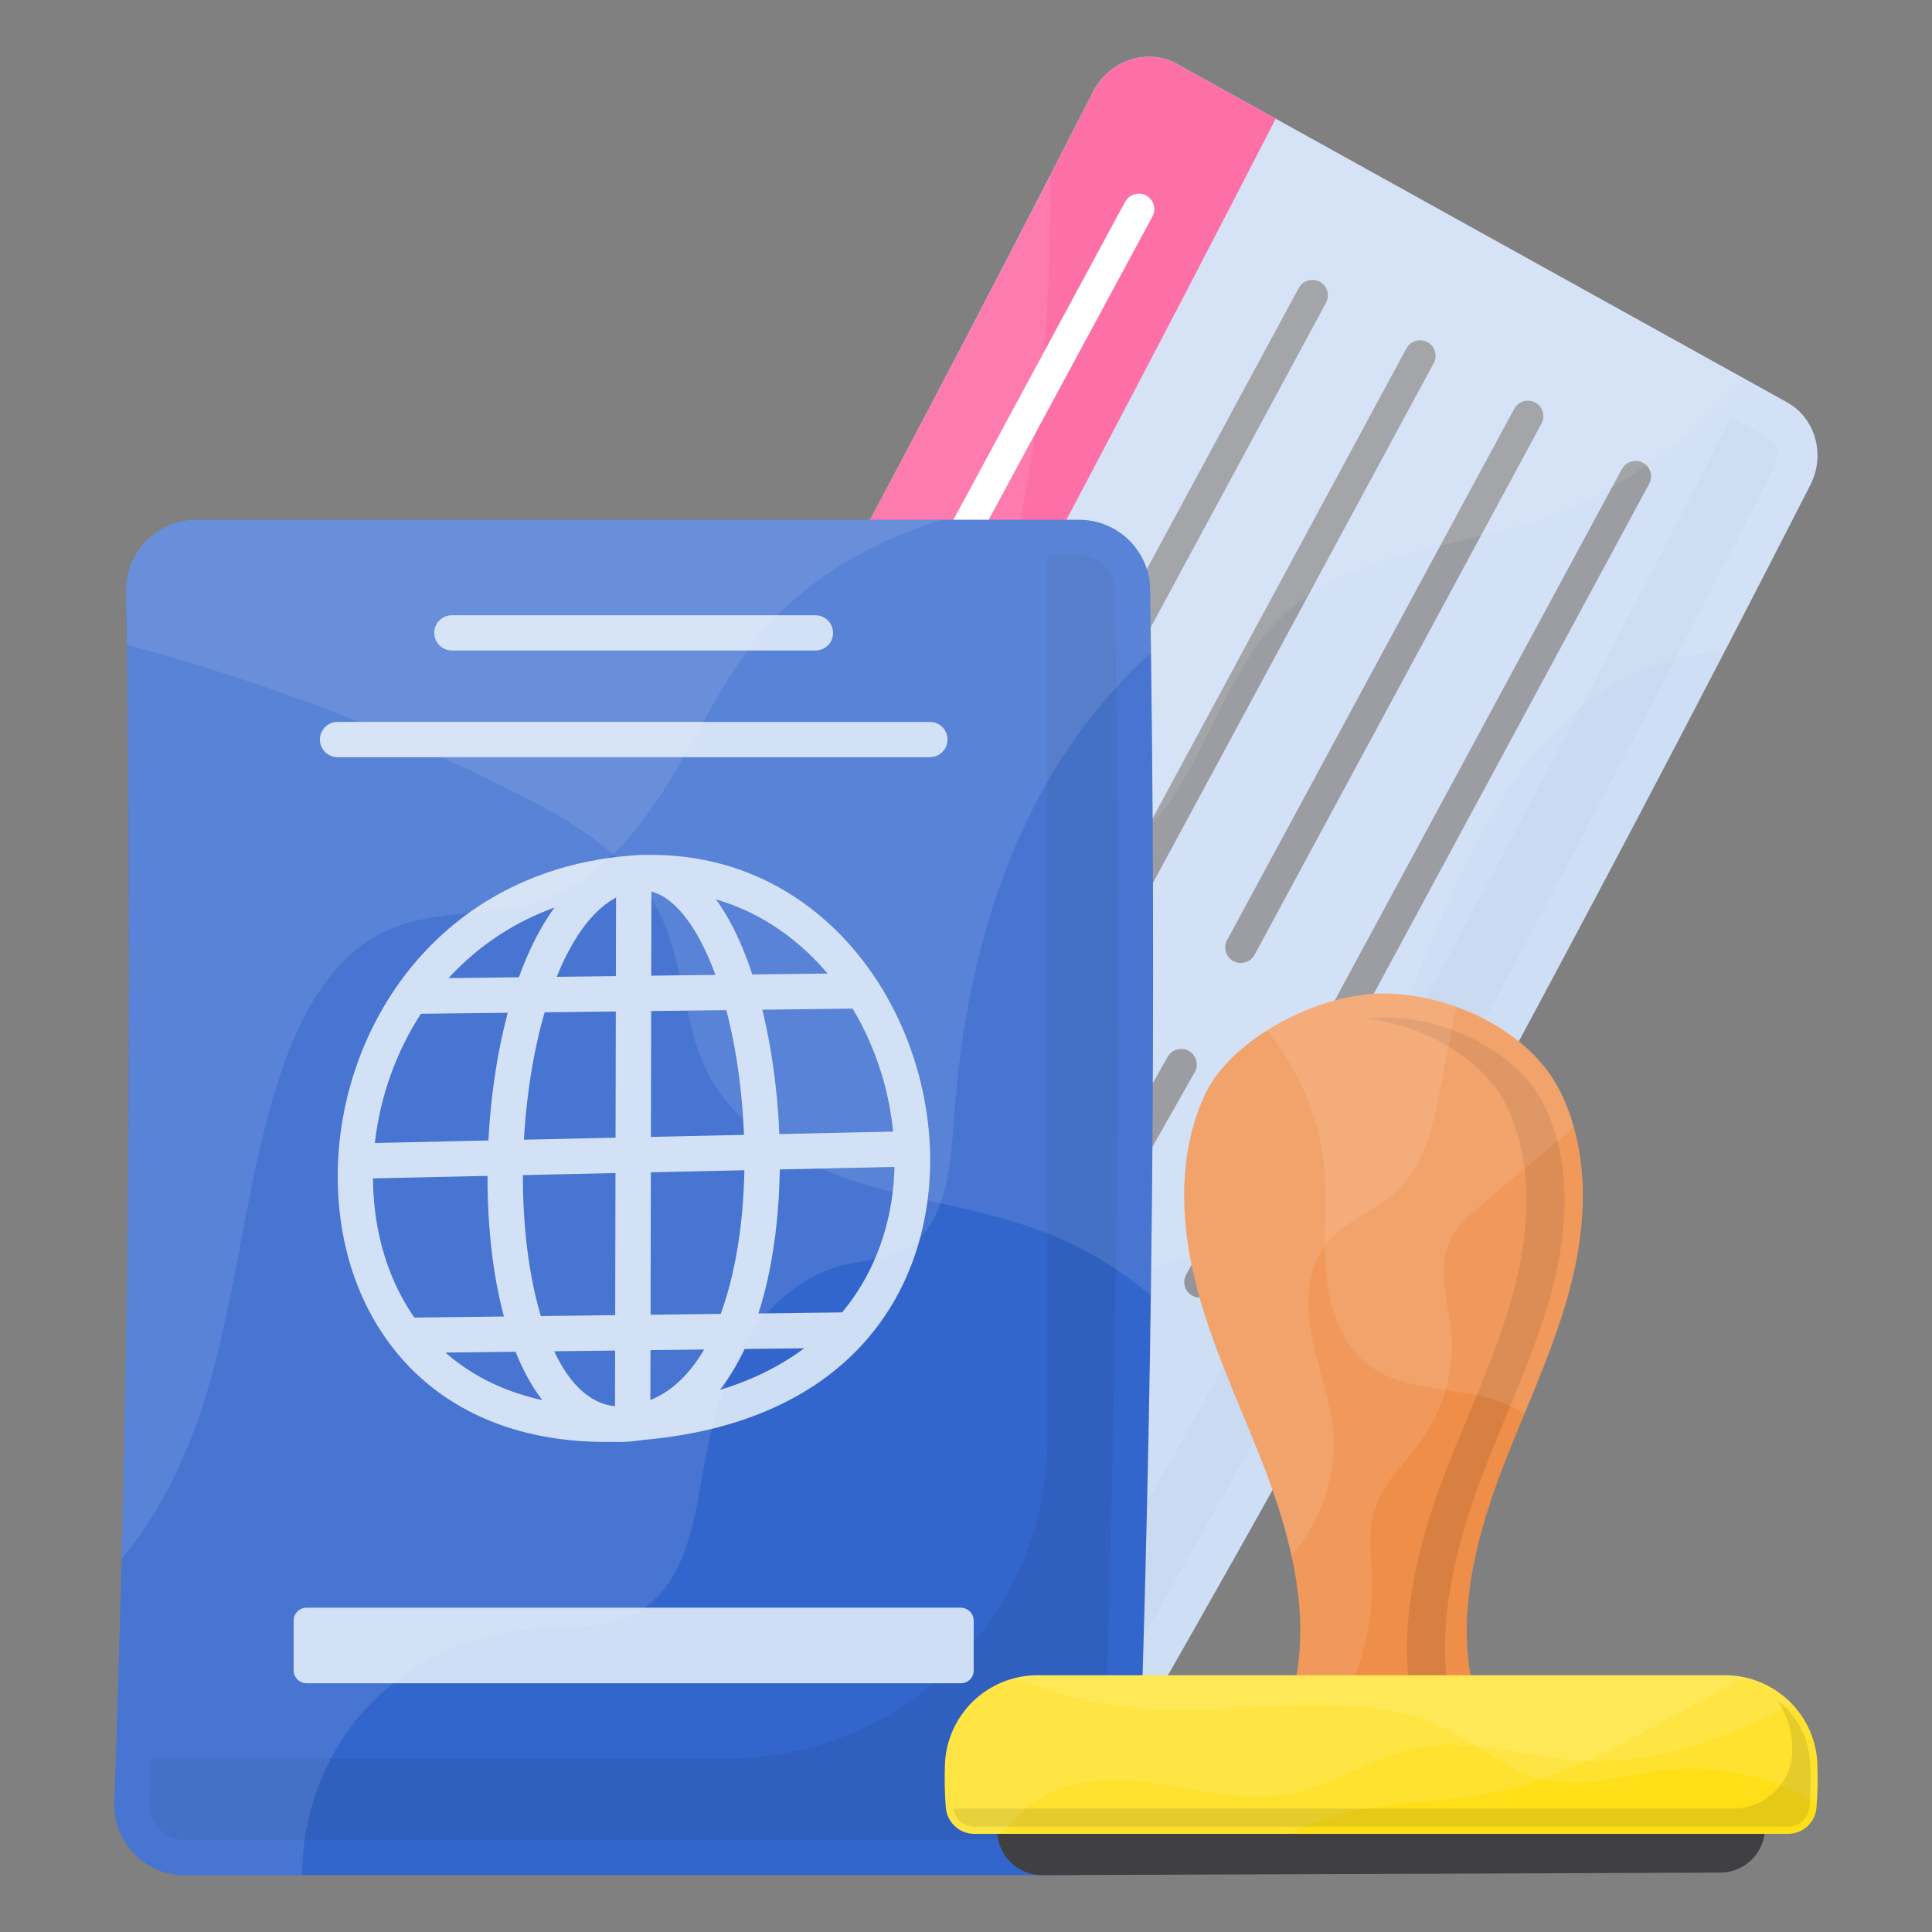
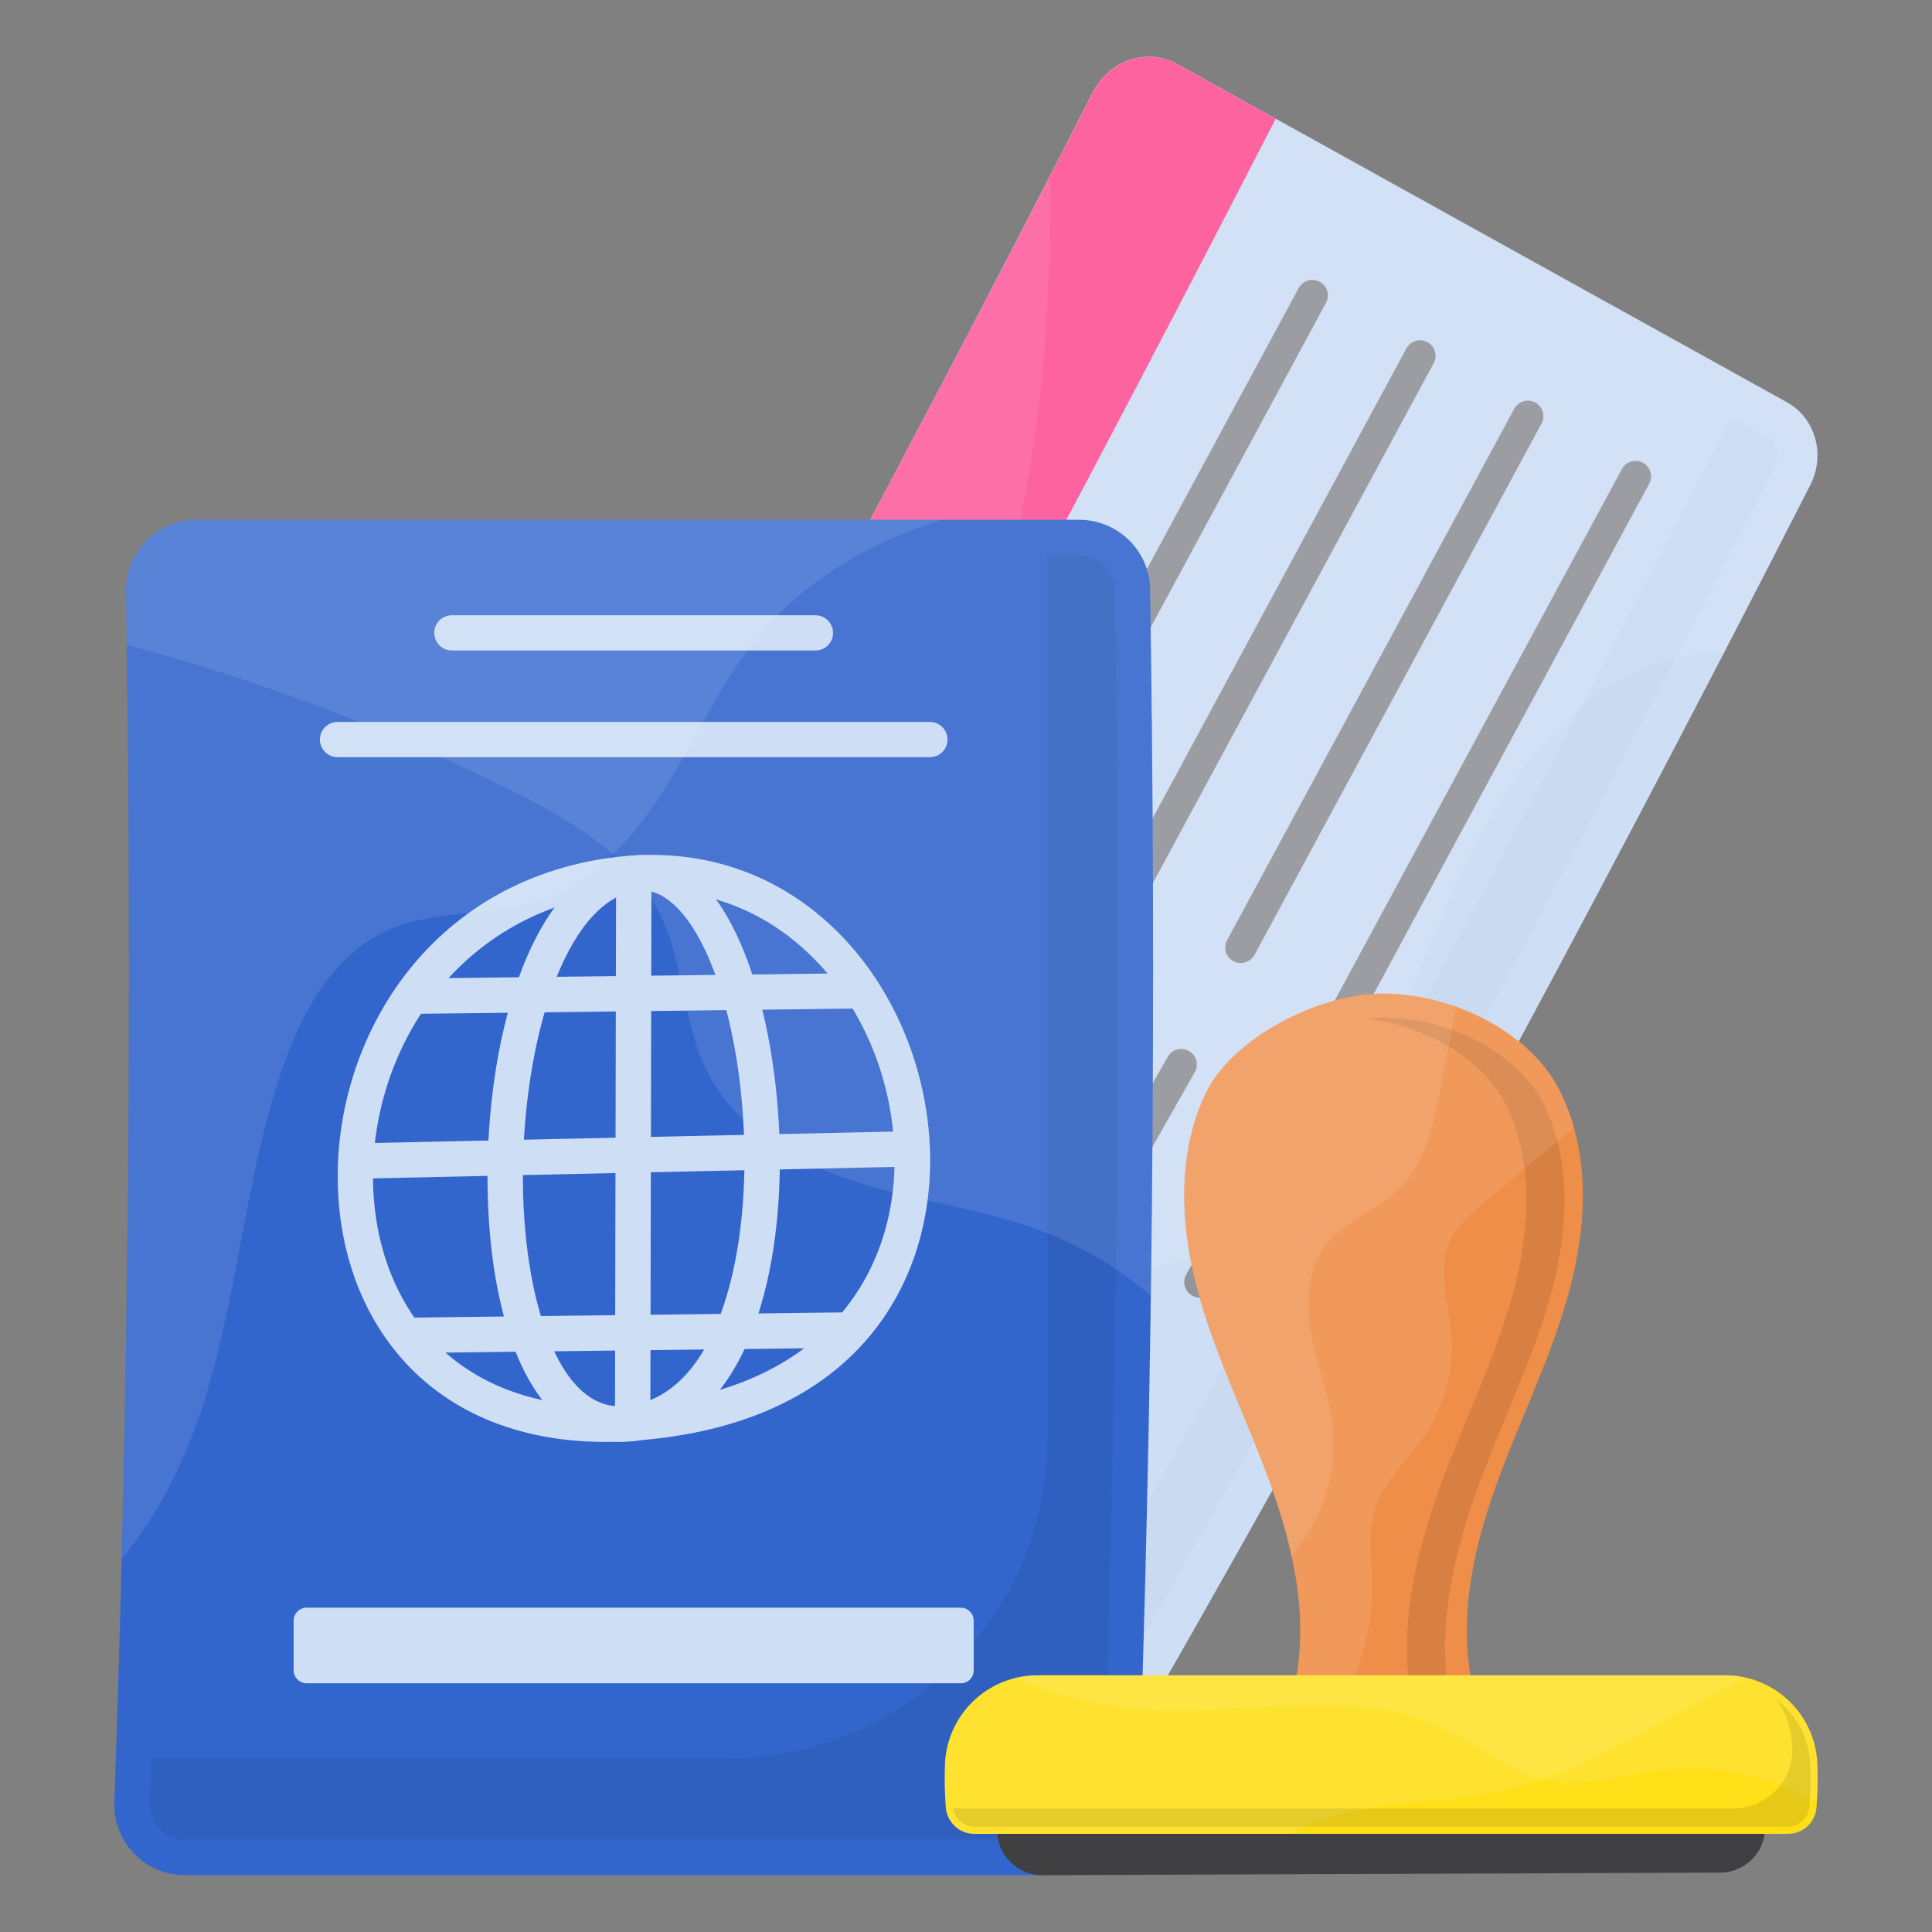
<svg xmlns="http://www.w3.org/2000/svg" width="80" height="80" viewBox="0 0 80 80" fill="none">
  <rect x="0" y="0" width="80" height="80" fill="#808080" stroke="none" />
  <path d="M74.965 20.076C65.631 38.363 55.837 56.412 45.594 74.206C44.882 75.441 43.353 75.9 42.159 75.241L16.906 61.235C15.688 60.559 15.288 58.971 16.012 57.712C26.212 39.988 35.965 22.012 45.259 3.806C45.929 2.488 47.512 1.965 48.747 2.653L74 16.659C75.171 17.312 75.6 18.824 74.965 20.076Z" fill="#CEDEF5" />
  <path d="M16.9 61.229L21.029 63.518C32.065 44.224 42.665 24.688 52.824 4.918L48.747 2.659C47.512 1.971 45.935 2.494 45.265 3.812C35.963 22.019 26.209 39.991 16.012 57.712C15.282 58.965 15.688 60.553 16.9 61.229Z" fill="#FD5797" />
  <path d="M43.018 34.547C43.018 34.547 43.018 34.541 43.023 34.541L54.912 12.53C54.99 12.381 55.006 12.207 54.958 12.047C54.91 11.886 54.8 11.751 54.653 11.67C54.506 11.589 54.333 11.569 54.171 11.614C54.009 11.659 53.872 11.766 53.788 11.912C53.788 11.912 53.788 11.918 53.782 11.918L41.888 33.929C41.718 34.241 41.835 34.63 42.147 34.8C42.459 34.971 42.847 34.859 43.018 34.547ZM47.477 37.047C47.477 37.047 47.477 37.041 47.482 37.041L59.371 15.03C59.449 14.881 59.465 14.707 59.417 14.547C59.368 14.386 59.259 14.251 59.112 14.17C58.965 14.089 58.792 14.069 58.63 14.114C58.468 14.159 58.331 14.266 58.247 14.412C58.247 14.412 58.247 14.418 58.241 14.418L46.353 36.429C46.275 36.578 46.258 36.752 46.307 36.912C46.355 37.073 46.465 37.208 46.612 37.289C46.759 37.37 46.932 37.39 47.094 37.345C47.255 37.3 47.393 37.193 47.477 37.047ZM51.941 39.547C51.941 39.547 51.941 39.541 51.947 39.541L63.835 17.529C63.913 17.381 63.93 17.207 63.881 17.047C63.833 16.886 63.724 16.751 63.576 16.67C63.429 16.589 63.256 16.569 63.095 16.614C62.933 16.66 62.795 16.766 62.712 16.912C62.712 16.912 62.712 16.918 62.706 16.918L50.812 38.929C50.641 39.241 50.759 39.63 51.071 39.8C51.382 39.965 51.771 39.853 51.941 39.547ZM56.4 42.041C56.4 42.041 56.4 42.035 56.406 42.035L68.294 20.024C68.372 19.875 68.389 19.702 68.34 19.541C68.292 19.38 68.182 19.245 68.035 19.164C67.888 19.083 67.715 19.063 67.553 19.108C67.392 19.154 67.254 19.261 67.171 19.406C67.171 19.406 67.171 19.412 67.165 19.412L55.271 41.424C55.1 41.735 55.218 42.124 55.529 42.294C55.841 42.465 56.229 42.353 56.4 42.041ZM40.459 39.559C40.629 39.253 40.523 38.865 40.212 38.688C39.906 38.512 39.512 38.624 39.335 38.929L35.594 45.529C35.423 45.83 35.529 46.23 35.835 46.406C36.141 46.583 36.535 46.471 36.712 46.165L40.459 39.559C40.459 39.565 40.459 39.565 40.459 39.559ZM44.965 41.977C45.135 41.671 45.029 41.282 44.718 41.106C44.412 40.929 44.018 41.041 43.841 41.347L40.1 47.947V47.953C39.929 48.259 40.035 48.647 40.347 48.824C40.653 49 41.047 48.888 41.224 48.583L44.965 41.977ZM49.477 44.388C49.647 44.083 49.541 43.694 49.229 43.518C48.923 43.341 48.529 43.453 48.353 43.759L44.612 50.359V50.365C44.441 50.671 44.547 51.059 44.859 51.235C45.165 51.412 45.559 51.3 45.735 50.994L49.477 44.388ZM53.982 46.8C54.153 46.494 54.047 46.106 53.735 45.929C53.429 45.753 53.035 45.865 52.859 46.171L49.118 52.771V52.777C48.947 53.083 49.053 53.471 49.365 53.647C49.671 53.824 50.065 53.712 50.241 53.406L53.982 46.8Z" fill="#94959A" />
  <path d="M17.712 59.771L42.965 73.777C43.365 74 43.894 73.818 44.147 73.377C47.377 67.753 50.612 62.041 53.753 56.377C60.512 44.194 67.141 31.718 73.477 19.312C73.706 18.865 73.565 18.324 73.182 18.112L71.682 17.282C65.485 29.413 59.08 41.436 52.471 53.347C50.371 57.135 48.235 60.941 46.082 64.724C45.219 66.239 43.805 67.363 42.135 67.863C40.464 68.362 38.665 68.199 37.112 67.406L17.982 57.612C17.8 57.924 17.629 58.224 17.453 58.535C17.188 59.006 17.318 59.553 17.712 59.771Z" fill="black" fill-opacity="0.02" />
-   <path d="M35.829 30.977C35.829 30.977 35.829 30.971 35.835 30.971L47.724 8.959C47.801 8.81 47.818 8.637 47.77 8.476C47.721 8.315 47.612 8.18 47.465 8.099C47.318 8.018 47.145 7.998 46.983 8.044C46.821 8.089 46.684 8.196 46.6 8.341C46.6 8.341 46.6 8.347 46.594 8.347L34.706 30.359C34.535 30.671 34.653 31.059 34.965 31.229C35.276 31.4 35.659 31.288 35.829 30.977ZM33.188 35.529C33.359 35.224 33.253 34.835 32.941 34.659C32.635 34.482 32.241 34.594 32.065 34.9L28.323 41.5C28.153 41.8 28.259 42.2 28.565 42.377C28.871 42.553 29.265 42.441 29.441 42.135L33.188 35.529ZM26.724 47.188C26.894 46.882 26.788 46.494 26.477 46.318C26.171 46.141 25.776 46.253 25.6 46.559L21.859 53.159C21.688 53.459 21.794 53.859 22.1 54.035C22.406 54.212 22.8 54.1 22.977 53.794L26.724 47.188C26.718 47.194 26.718 47.194 26.724 47.188Z" fill="white" />
  <path d="M16.9 61.229L17.735 61.694C21.494 59.365 25.235 57.024 28.623 54.188C30.494 52.629 32.388 50.865 34.782 50.412C38.577 49.7 42.188 52.518 46.047 52.612C49.682 52.694 52.988 50.294 55.112 47.341C57.229 44.377 58.429 40.882 59.877 37.547C61.318 34.206 63.159 30.871 66.129 28.776C67.653 27.7 69.547 27.047 71.406 26.982C72.594 24.682 73.788 22.382 74.959 20.076C75.6 18.824 75.165 17.318 73.988 16.665L48.747 2.659C47.512 1.971 45.935 2.5 45.265 3.812C35.965 22.018 26.206 39.988 16.012 57.706C15.282 58.971 15.688 60.553 16.9 61.229Z" fill="white" fill-opacity="0.082" />
-   <path d="M22.977 45.447C28.229 41.706 34.724 39.559 40.977 37.635C43.188 36.959 45.482 36.235 47.182 34.653C49.906 32.112 50.512 27.859 53.276 25.347C56.041 22.829 60.171 22.729 63.724 21.529C67.018 20.412 69.9 18.282 72.241 15.688L48.747 2.659C47.512 1.971 45.935 2.5 45.265 3.812C38.104 17.832 30.673 31.713 22.977 45.447Z" fill="white" fill-opacity="0.082" />
  <path d="M16.9 61.23L30.865 68.977C30.782 67.447 30.9 65.894 31.2 64.394C31.935 60.682 33.706 57.247 35.906 54.177C37.541 51.882 39.471 49.671 40.106 46.929C41.071 42.788 38.841 38.571 38.977 34.324C39.065 31.488 40.194 28.8 41.059 26.094C42.977 20.012 43.529 13.665 43.494 7.259C34.731 24.288 25.568 41.109 16.012 57.706C15.282 58.971 15.688 60.553 16.9 61.23Z" fill="white" fill-opacity="0.082" />
  <path d="M47.135 74.818C47.729 58.024 47.888 41.212 47.623 24.406C47.6 22.806 46.288 21.524 44.688 21.524H8.141C6.506 21.524 5.194 22.865 5.218 24.5C5.482 41.206 5.324 57.924 4.735 74.618C4.721 75.01 4.786 75.402 4.926 75.769C5.067 76.136 5.28 76.471 5.553 76.754C5.826 77.037 6.153 77.262 6.515 77.415C6.877 77.569 7.266 77.648 7.659 77.647H44.2C45.782 77.647 47.077 76.394 47.135 74.818Z" fill="#3366CC" />
  <path d="M46.159 24.435C46.15 24.05 45.991 23.684 45.717 23.414C45.442 23.144 45.073 22.991 44.688 22.988H43.371V59.535C43.371 66.871 37.423 72.812 30.094 72.812H6.253C6.235 73.43 6.224 74.053 6.2 74.665C6.188 75.065 6.329 75.447 6.612 75.735C6.888 76.024 7.259 76.182 7.659 76.182H44.2C44.988 76.182 45.641 75.559 45.671 74.765C46.259 58.071 46.423 41.135 46.159 24.435Z" fill="black" fill-opacity="0.063" />
  <path opacity="0.1" d="M47.653 53.647C46.347 52.541 44.865 51.641 43.253 51.024C40.788 50.077 38.118 49.759 35.6 48.982C33.077 48.2 30.553 46.818 29.329 44.471C28.253 42.406 28.347 39.882 27.3 37.794C26.112 35.424 23.671 33.988 21.294 32.794C16.177 30.224 10.794 28.177 5.247 26.7C5.241 25.971 5.235 25.23 5.218 24.494C5.21 24.106 5.281 23.72 5.424 23.36C5.568 22.999 5.782 22.671 6.055 22.394C6.327 22.117 6.652 21.898 7.01 21.748C7.368 21.599 7.753 21.522 8.141 21.524H44.688C46.294 21.524 47.594 22.812 47.623 24.406C47.776 34.153 47.788 43.9 47.653 53.647Z" fill="white" />
  <path d="M25.065 59.706C21.965 59.706 19.323 58.782 17.377 57.012C15.271 55.094 14.065 52.265 13.988 49.035C13.841 43.065 17.7 36.506 25.365 35.506C28.618 35.083 31.6 35.929 33.994 37.953C36.676 40.218 38.359 43.806 38.506 47.547C38.712 52.977 35.594 59.006 26.212 59.659C25.818 59.688 25.435 59.706 25.065 59.706ZM25.547 36.959C18.741 37.841 15.318 43.682 15.447 49C15.518 51.824 16.553 54.282 18.359 55.929C20.241 57.641 22.918 58.429 26.106 58.206C34.441 57.624 37.218 52.353 37.035 47.612C36.906 44.277 35.418 41.083 33.041 39.083C30.971 37.324 28.377 36.588 25.547 36.959Z" fill="#CEDEF5" />
  <path d="M25.7 59.706C24.788 59.706 23.929 59.388 23.2 58.765C21.341 57.182 20.241 53.635 20.188 49.029C20.123 43.294 21.812 36.624 25.677 35.535C26.682 35.253 27.677 35.447 28.547 36.1C31.023 37.941 32.212 43.188 32.288 47.577C32.382 52.971 30.859 58.982 26.306 59.671C26.106 59.688 25.9 59.706 25.7 59.706ZM26.076 36.935C23.123 37.765 21.594 43.777 21.653 49.006C21.7 53.065 22.659 56.371 24.147 57.641C24.724 58.13 25.359 58.318 26.088 58.206C29.712 57.659 30.906 52.141 30.823 47.588C30.741 42.83 29.441 38.582 27.671 37.265C27.165 36.888 26.641 36.782 26.076 36.935Z" fill="#CEDEF5" />
  <path d="M14.738 47.345L37.785 46.838L37.818 48.302L14.771 48.809L14.738 47.345ZM16.764 54.562L35.217 54.34L35.235 55.805L16.782 56.027L16.764 54.562ZM16.961 40.52L35.414 40.298L35.432 41.762L16.979 41.984L16.961 40.52Z" fill="#CEDEF5" />
  <path d="M25.465 58.931L25.511 36.155L26.975 36.158L26.929 58.934L25.465 58.931ZM33.771 26.935H18.712C18.518 26.935 18.333 26.858 18.196 26.722C18.059 26.585 17.982 26.399 17.982 26.206C17.982 26.012 18.059 25.827 18.196 25.69C18.333 25.553 18.518 25.477 18.712 25.477H33.765C34.171 25.477 34.494 25.806 34.494 26.206C34.5 26.606 34.171 26.935 33.771 26.935ZM38.506 31.353H13.976C13.783 31.353 13.598 31.276 13.461 31.139C13.324 31.003 13.247 30.817 13.247 30.624C13.247 30.43 13.324 30.245 13.461 30.108C13.598 29.971 13.783 29.894 13.976 29.894H38.506C38.699 29.894 38.885 29.971 39.022 30.108C39.158 30.245 39.235 30.43 39.235 30.624C39.235 30.817 39.158 31.003 39.022 31.139C38.885 31.276 38.699 31.353 38.506 31.353ZM39.788 69.7H12.694C12.4 69.7 12.159 69.459 12.159 69.165V67.106C12.159 66.812 12.4 66.571 12.694 66.571H39.782C40.077 66.571 40.318 66.812 40.318 67.106V69.165C40.324 69.465 40.082 69.7 39.788 69.7Z" fill="#CEDEF5" />
-   <path opacity="0.1" d="M47.659 27.029C45.812 28.694 44.271 30.706 43.082 32.894C40.829 37.059 39.794 41.8 39.488 46.529C39.359 48.524 39.112 50.918 37.324 51.8C36.594 52.165 35.735 52.182 34.935 52.377C33.106 52.824 31.623 54.23 30.712 55.871C29.794 57.512 29.377 59.377 29.059 61.23C28.7 63.271 28.282 65.594 26.518 66.682C25.135 67.541 23.371 67.329 21.741 67.471C19.018 67.718 16.424 69.118 14.718 71.259C13.288 73.053 12.506 75.353 12.512 77.641H7.659C7.266 77.641 6.877 77.561 6.516 77.407C6.155 77.254 5.828 77.029 5.555 76.746C5.282 76.463 5.069 76.129 4.928 75.762C4.788 75.396 4.722 75.004 4.735 74.612C5.324 57.918 5.482 41.2 5.218 24.494C5.21 24.106 5.281 23.72 5.424 23.36C5.568 22.999 5.782 22.671 6.055 22.394C6.327 22.117 6.652 21.898 7.01 21.748C7.368 21.599 7.753 21.522 8.141 21.524H44.688C46.294 21.524 47.594 22.812 47.623 24.406C47.635 25.282 47.653 26.159 47.659 27.029Z" fill="white" />
  <path opacity="0.1" d="M38.988 21.524C36.123 22.418 33.459 23.935 31.535 26.2C29.953 28.059 28.953 30.329 27.677 32.412C26.394 34.5 24.712 36.5 22.4 37.282C20.347 37.977 18.023 37.635 16.047 38.518C13.753 39.553 12.447 41.994 11.647 44.377C10.177 48.753 9.859 53.447 8.506 57.865C7.776 60.253 6.629 62.641 5.041 64.547C5.376 51.2 5.435 37.841 5.224 24.494C5.216 24.106 5.286 23.72 5.43 23.36C5.574 22.999 5.788 22.671 6.06 22.394C6.333 22.117 6.658 21.898 7.016 21.748C7.374 21.599 7.759 21.522 8.147 21.524H38.988Z" fill="white" />
  <path d="M64.977 53.471C64.241 56.188 62.965 58.724 62 61.371C61.041 64.018 60.382 66.882 60.941 69.641H53.635C54.194 66.882 53.535 64.018 52.577 61.371C51.612 58.724 50.335 56.188 49.6 53.471C48.865 50.753 48.718 47.747 49.953 45.218C51.018 43.053 54.5 41.141 57.282 41.141C60.094 41.141 63.371 42.694 64.612 45.218C65.859 47.747 65.712 50.753 64.977 53.471Z" fill="#EF8E49" />
  <path opacity="0.1" d="M64.235 53.529C63.771 55.241 63.106 56.865 62.388 58.577C61.988 59.547 61.571 60.559 61.2 61.571C60.106 64.6 59.671 67.129 59.888 69.406H58.312C58.1 67.129 58.529 64.6 59.623 61.571C59.994 60.559 60.412 59.547 60.818 58.577C61.529 56.865 62.194 55.241 62.659 53.529C63.229 51.418 63.641 48.365 62.365 45.753C61.447 43.894 59.047 42.447 56.565 42.182C56.824 42.147 57.077 42.13 57.318 42.13C60.077 42.13 62.923 43.688 63.941 45.753C65.218 48.365 64.806 51.424 64.235 53.529Z" fill="black" />
-   <path opacity="0.1" d="M64.977 53.471C64.506 55.218 63.812 56.888 63.123 58.559C63.023 58.477 62.918 58.412 62.806 58.353C60.923 57.3 58.377 57.824 56.659 56.512C55.5 55.624 55.018 54.094 54.906 52.641C54.788 51.182 54.977 49.718 54.824 48.259C54.618 46.218 53.741 44.282 52.471 42.665C53.923 41.747 55.718 41.135 57.288 41.135C60.106 41.135 63.377 42.688 64.618 45.218C65.859 47.747 65.712 50.753 64.977 53.471Z" fill="white" />
  <path opacity="0.1" d="M65.177 46.682C63.941 47.718 62.712 48.747 61.476 49.777C60.882 50.277 60.265 50.8 59.976 51.518C59.523 52.635 59.959 53.894 60.082 55.094C60.235 56.63 59.829 58.212 58.959 59.488C58.259 60.512 57.253 61.371 56.906 62.565C56.635 63.477 56.788 64.441 56.818 65.388C56.859 66.841 56.565 68.306 55.988 69.641H53.647C54.206 66.882 53.547 64.018 52.588 61.371C51.623 58.724 50.347 56.188 49.612 53.471C48.876 50.753 48.729 47.747 49.965 45.218C51.029 43.053 54.512 41.135 57.294 41.135C60.112 41.135 63.382 42.688 64.624 45.218C64.853 45.688 65.035 46.182 65.177 46.682Z" fill="white" />
  <path opacity="0.1" d="M60.294 41.682C60.077 42.818 59.859 43.959 59.641 45.1C59.359 46.565 59.023 48.124 57.971 49.182C57.053 50.1 55.688 50.518 54.894 51.547C54.094 52.594 54.065 54.047 54.312 55.341C54.565 56.635 55.065 57.882 55.194 59.194C55.382 61.082 54.7 62.988 53.477 64.435C53.253 63.4 52.929 62.377 52.571 61.382C51.606 58.735 50.329 56.2 49.594 53.482C48.859 50.765 48.712 47.759 49.947 45.23C51.012 43.065 54.494 41.147 57.276 41.147C58.271 41.135 59.306 41.324 60.294 41.682Z" fill="white" />
  <path d="M72.482 72.759L41.894 72.877C41.559 72.877 41.288 73.147 41.288 73.482V75.782C41.288 76.812 42.123 77.647 43.159 77.647L71.235 77.541C71.728 77.539 72.2 77.341 72.547 76.992C72.894 76.642 73.089 76.169 73.088 75.677V73.365C73.094 73.029 72.818 72.759 72.482 72.759Z" fill="#404042" />
  <path d="M39.165 74.841C39.118 74.247 39.106 73.647 39.129 73.053C39.168 72.064 39.587 71.129 40.3 70.442C41.013 69.756 41.963 69.372 42.953 69.371H71.429C73.488 69.371 75.182 70.994 75.253 73.053C75.276 73.647 75.265 74.247 75.218 74.841C75.196 75.138 75.062 75.416 74.844 75.619C74.626 75.822 74.339 75.935 74.041 75.935H40.341C39.724 75.935 39.212 75.453 39.165 74.841Z" fill="#FFDF18" />
  <path opacity="0.1" d="M75.229 74.624C73.294 73.518 71.006 73.029 68.788 73.306C67.253 73.5 65.718 74.029 64.2 73.747C62.576 73.447 61.276 72.271 59.782 71.559C56.065 69.788 51.682 71.059 47.571 70.782C45.635 70.653 43.776 70.177 41.959 69.5C42.276 69.412 42.612 69.365 42.953 69.365H71.429C73.482 69.365 75.176 70.994 75.253 73.047C75.276 73.576 75.265 74.1 75.229 74.624Z" fill="white" />
  <path opacity="0.1" d="M72.276 69.465C71.588 69.806 70.906 70.171 70.235 70.535C67.512 72.029 64.776 73.653 61.729 74.247C59.676 74.647 57.541 74.565 55.523 75.118C54.776 75.324 54.053 75.612 53.347 75.935H40.341C39.724 75.935 39.212 75.453 39.165 74.835C39.118 74.241 39.106 73.647 39.129 73.047C39.168 72.058 39.587 71.123 40.3 70.436C41.013 69.75 41.963 69.366 42.953 69.365H71.429C71.718 69.365 72.006 69.4 72.276 69.465Z" fill="white" />
  <path opacity="0.1" d="M74.924 74.812C74.888 75.276 74.5 75.641 74.041 75.641H40.341C39.906 75.641 39.529 75.312 39.471 74.876C39.506 74.888 39.547 74.888 39.588 74.888H71.759C73.124 74.888 74.253 73.771 74.212 72.406C74.212 72.359 74.212 72.312 74.206 72.259C74.177 71.553 73.941 70.906 73.553 70.371C73.974 70.684 74.319 71.089 74.562 71.554C74.806 72.02 74.941 72.534 74.959 73.059C74.982 73.641 74.971 74.235 74.924 74.812Z" fill="black" />
-   <path opacity="0.1" d="M74.2 70.559C71.429 72 68.506 73.094 65.435 72.906C63.194 72.771 60.959 71.947 58.753 72.359C56.865 72.712 55.224 73.935 53.335 74.282C51.559 74.606 49.747 74.124 47.965 73.853C46.176 73.582 44.194 73.571 42.753 74.665C42.265 75.041 41.865 75.529 41.394 75.935H40.341C39.724 75.935 39.212 75.453 39.165 74.835C39.118 74.241 39.106 73.647 39.129 73.047C39.168 72.058 39.587 71.123 40.3 70.436C41.013 69.75 41.963 69.366 42.953 69.365H71.429C72.518 69.365 73.506 69.824 74.2 70.559Z" fill="white" />
</svg>